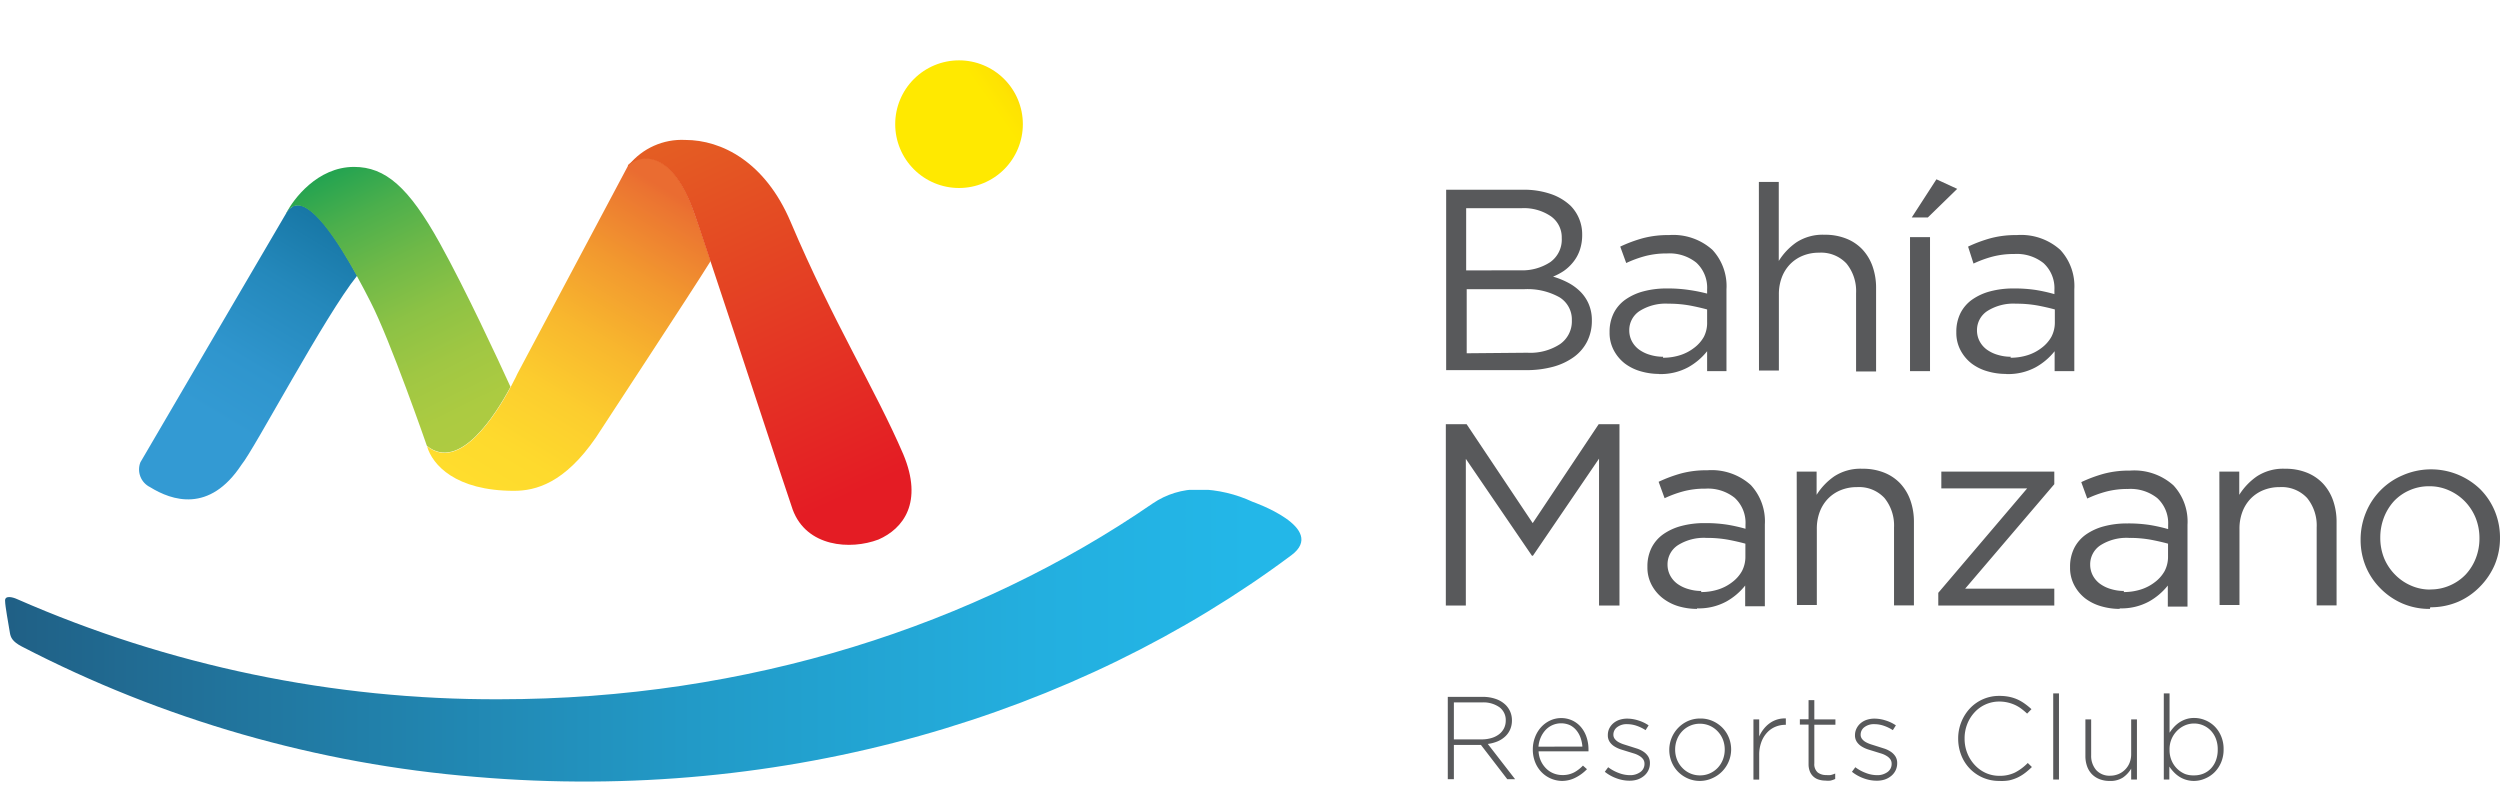
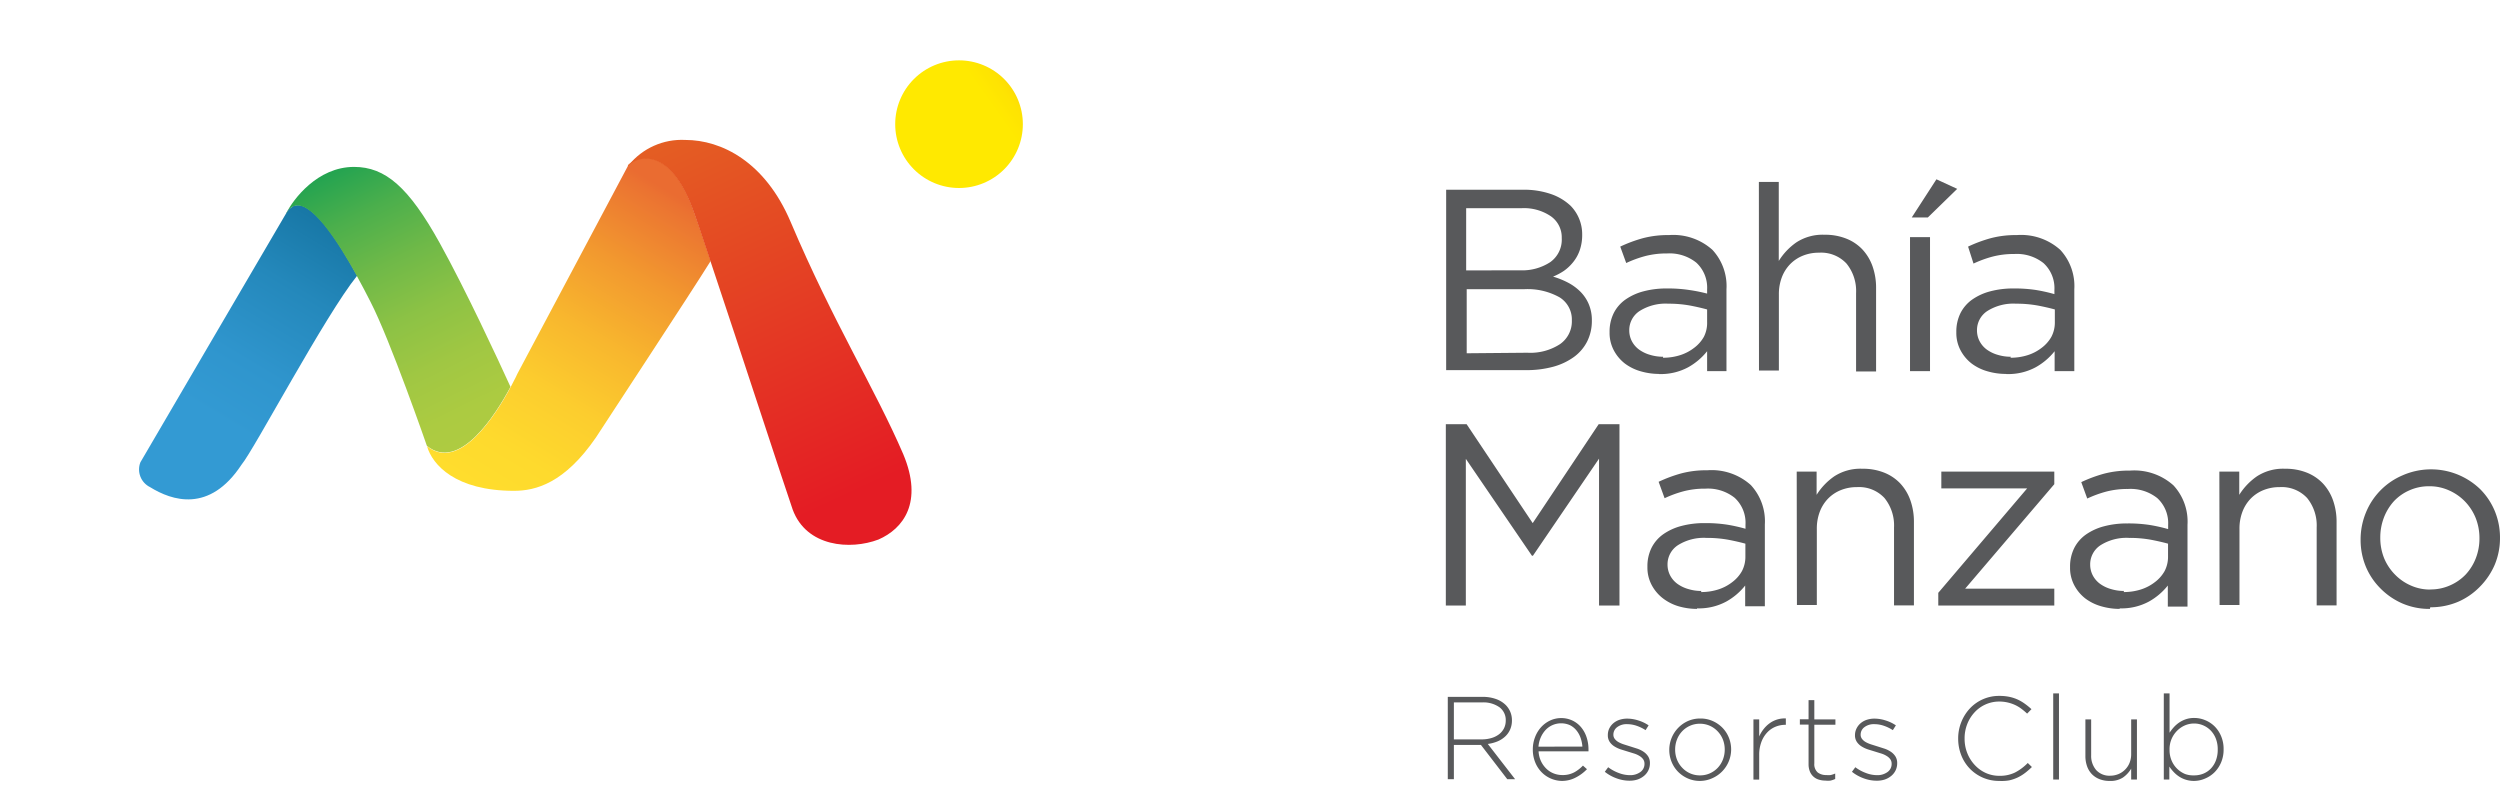
<svg xmlns="http://www.w3.org/2000/svg" viewBox="0 0 229.92 73.86">
  <defs>
    <style>.cls-1{fill:none}.cls-2{clip-path:url(#clip-path)}.cls-3{fill:url(#Degradado_sin_nombre_49)}.cls-4{clip-path:url(#clip-path-2)}.cls-5{fill:url(#Degradado_sin_nombre_48)}.cls-6{clip-path:url(#clip-path-3)}.cls-7{fill:url(#Degradado_sin_nombre_47)}.cls-8{clip-path:url(#clip-path-4)}.cls-9{fill:url(#Degradado_sin_nombre_46)}.cls-10{clip-path:url(#clip-path-5)}.cls-11{fill:url(#Degradado_sin_nombre_45)}.cls-12{clip-path:url(#clip-path-6)}.cls-13{fill:url(#Degradado_sin_nombre_44)}.cls-14{fill:#58595b}</style>
    <clipPath id="clip-path">
      <path class="cls-1" d="M27 18.93l-.41.3a1.89 1.89 0 0 0-.25.35c-1.55 2.65-13.08 22.32-13.43 22.94a1.81 1.81 0 0 0 .89 2.28c2 1.24 5.46 2.42 8.41-2.06C23.39 41.32 29.9 29 32.85 25.35c-1.63-3-3.89-6.48-5.46-6.48a.94.94 0 0 0-.36.07" />
    </clipPath>
    <linearGradient id="Degradado_sin_nombre_49" x1="3499.36" y1="572.69" x2="3500.28" y2="572.69" gradientTransform="matrix(-33.7 0 0 33.7 117976.84 -19268.12)" gradientUnits="userSpaceOnUse">
      <stop offset="0" stop-color="#005a80" />
      <stop offset=".25" stop-color="#13719e" />
      <stop offset=".55" stop-color="#2488bb" />
      <stop offset=".81" stop-color="#2f95cd" />
      <stop offset="1" stop-color="#339ad3" />
    </linearGradient>
    <clipPath id="clip-path-2">
      <path class="cls-1" d="M82.33 11.42a5.87 5.87 0 1 0 5.87-5.87 5.87 5.87 0 0 0-5.87 5.87" />
    </clipPath>
    <linearGradient id="Degradado_sin_nombre_48" x1="3248.07" y1="848.78" x2="3248.98" y2="848.78" gradientTransform="matrix(12.87 0 0 -12.87 -41710.9 10933.01)" gradientUnits="userSpaceOnUse">
      <stop offset="0" stop-color="#ffe900" />
      <stop offset=".15" stop-color="#fee302" />
      <stop offset=".35" stop-color="#fbd007" />
      <stop offset=".59" stop-color="#f6b30f" />
      <stop offset=".86" stop-color="#ee891a" />
      <stop offset="1" stop-color="#ea7021" />
    </linearGradient>
    <clipPath id="clip-path-3">
      <path class="cls-1" d="M26.34 19.63l.17-.3.08-.06a1.14 1.14 0 0 1 .41-.3c1.56-.64 4.05 3.21 5.82 6.41.48.87.91 1.7 1.25 2.37C35.88 31.25 39.26 41 39.26 41c3 2.43 6.33-2.88 7.69-5.42-1.19-2.61-4.13-8.94-6.51-13.23-2.85-5.14-5-7-7.88-7-3.38 0-5.6 3-6.22 4.23" />
    </clipPath>
    <linearGradient id="Degradado_sin_nombre_47" x1="3402.73" y1="583.72" x2="3403.64" y2="583.72" gradientTransform="matrix(0 35.84 35.84 0 -20883.63 -121940.83)" gradientUnits="userSpaceOnUse">
      <stop offset="0" stop-color="#0f9e53" />
      <stop offset=".05" stop-color="#1fa251" />
      <stop offset=".21" stop-color="#4baf4c" />
      <stop offset=".37" stop-color="#6fb948" />
      <stop offset=".53" stop-color="#8cc245" />
      <stop offset=".69" stop-color="#a0c743" />
      <stop offset=".84" stop-color="#accb41" />
      <stop offset="1" stop-color="#b0cc41" />
    </linearGradient>
    <clipPath id="clip-path-4">
      <path class="cls-1" d="M57.75 15.26l-10.16 19.1s-.23.51-.63 1.25c-1.36 2.54-4.71 7.85-7.69 5.42.49 1.72 2.62 4.11 8 4.11 2 0 4.65-.7 7.54-4.91C55.68 38.87 63.5 27 65.36 24c-.81-2.44-1.44-4.28-1.71-5-1.34-3.49-3-4.47-4.26-4.47a2.34 2.34 0 0 0-1.64.65" />
    </clipPath>
    <linearGradient id="Degradado_sin_nombre_46" x1="3414.19" y1="753.67" x2="3415.11" y2="753.67" gradientTransform="matrix(37.12 0 0 -37.12 -126700.99 28006.64)" gradientUnits="userSpaceOnUse">
      <stop offset="0" stop-color="#ffde2d" />
      <stop offset=".18" stop-color="#feda2d" />
      <stop offset=".37" stop-color="#fccd2e" />
      <stop offset=".56" stop-color="#f8b72e" />
      <stop offset=".76" stop-color="#f2992f" />
      <stop offset=".97" stop-color="#eb7331" />
      <stop offset="1" stop-color="#ea6c31" />
    </linearGradient>
    <clipPath id="clip-path-5">
      <path class="cls-1" d="M57.83 15.14l-.08.12c1-1 3.82-1.61 5.9 3.82.26.68.89 2.53 1.71 5 2.57 7.68 7 21.25 7.54 22.78 1.27 3.45 5.31 3.74 7.89 2.76 2.29-1 4.14-3.42 2.28-7.85-2.58-6-6.42-12.08-10.36-21.37-2.34-5.51-6.34-7.53-9.69-7.53a6.28 6.28 0 0 0-5.2 2.32" />
    </clipPath>
    <linearGradient id="Degradado_sin_nombre_45" x1="3415.68" y1="601.24" x2="3416.59" y2="601.24" gradientTransform="matrix(0 45.99 45.99 0 -27580.44 -157080.95)" gradientUnits="userSpaceOnUse">
      <stop offset="0" stop-color="#e46723" />
      <stop offset="1" stop-color="#e41c24" />
      <stop offset="1" stop-color="#e41c24" />
    </linearGradient>
    <clipPath id="clip-path-6">
      <path class="cls-1" d="M106 46.31c-16.26 11.19-37.2 18-60.08 18a109.41 109.41 0 0 1-44.37-9.22c-.4-.18-1.15-.37-1.08.21 0 .4.29 2 .44 2.9.07.43.24.81 1.08 1.25a110 110 0 0 0 41.78 12c28.5 2.44 55.32-5.7 75-20.39 3.36-2.51-3.57-4.91-3.57-4.91a12.32 12.32 0 0 0-4.9-1.15 7.5 7.5 0 0 0-4.3 1.31" />
    </clipPath>
    <linearGradient id="Degradado_sin_nombre_44" x1="3427.79" y1="670.27" x2="3428.7" y2="670.27" gradientTransform="matrix(130.57 0 0 -130.57 -447571.66 87578.31)" gradientUnits="userSpaceOnUse">
      <stop offset="0" stop-color="#205b80" />
      <stop offset=".24" stop-color="#2177a0" />
      <stop offset=".57" stop-color="#229ac7" />
      <stop offset=".84" stop-color="#23afdf" />
      <stop offset="1" stop-color="#23b7e8" />
    </linearGradient>
  </defs>
  <title>Asset 1</title>
  <g id="Layer_2" data-name="Layer 2">
    <g id="content">
      <g class="cls-2">
        <path class="cls-3" transform="rotate(-58.88 22.701 33.044)" d="M5.31 17.03h34.78v32.04H5.31z" />
      </g>
      <g class="cls-4">
        <path class="cls-5" transform="rotate(-35.41 88.205 11.418)" d="M80.02 3.23H96.4v16.38H80.02z" />
      </g>
      <g class="cls-6">
        <path class="cls-7" transform="rotate(-25.94 36.658 29.43)" d="M21.24 12.3h30.81v34.26H21.24z" />
      </g>
      <g class="cls-8">
        <path class="cls-9" transform="rotate(-58.92 52.316 29.878)" d="M32.5 10.82h39.62v38.11H32.5z" />
      </g>
      <g class="cls-10">
        <path class="cls-11" transform="rotate(-24.62 71.359 31.702)" d="M51.12 8.88h40.44v45.63H51.12z" />
      </g>
      <g class="cls-12">
-         <path class="cls-13" d="M.39 45.05h121.68v28.82H.39z" />
-       </g>
+         </g>
      <path class="cls-14" d="M133 17.45h7.09a7.56 7.56 0 0 1 2.53.39 5 5 0 0 1 1.82 1.08 3.73 3.73 0 0 1 1.07 2.67 4.27 4.27 0 0 1-.23 1.44 3.63 3.63 0 0 1-.61 1.09 4.14 4.14 0 0 1-.84.79 5.52 5.52 0 0 1-1 .53 7.46 7.46 0 0 1 1.39.56 4.65 4.65 0 0 1 1.13.83 3.63 3.63 0 0 1 .76 1.13 3.76 3.76 0 0 1 .29 1.52 4.2 4.2 0 0 1-.43 1.92 4 4 0 0 1-1.22 1.43 5.87 5.87 0 0 1-1.91.9 9.27 9.27 0 0 1-2.47.31H133zm6.8 7.41a4.7 4.7 0 0 0 2.77-.75 2.54 2.54 0 0 0 1.06-2.22 2.36 2.36 0 0 0-1-2 4.39 4.39 0 0 0-2.73-.74h-5.06v5.72zm.67 7.58a5 5 0 0 0 3-.79 2.55 2.55 0 0 0 1.09-2.19 2.4 2.4 0 0 0-1.12-2.11 6 6 0 0 0-3.3-.75h-5.25v5.89zm12.12 1.95a6.1 6.1 0 0 1-1.69-.24 4.42 4.42 0 0 1-1.48-.73 3.77 3.77 0 0 1-1-1.2 3.41 3.41 0 0 1-.39-1.67 3.82 3.82 0 0 1 .38-1.75 3.41 3.41 0 0 1 1.08-1.25 5.18 5.18 0 0 1 1.67-.76 8.11 8.11 0 0 1 2.13-.26 12.93 12.93 0 0 1 2.06.14A15.06 15.06 0 0 1 157 27v-.38a3.12 3.12 0 0 0-1-2.47 3.94 3.94 0 0 0-2.69-.84 7.72 7.72 0 0 0-2 .24 10.37 10.37 0 0 0-1.75.64l-.55-1.51a12.87 12.87 0 0 1 2.07-.77 9 9 0 0 1 2.41-.29 5.39 5.39 0 0 1 4 1.36 4.9 4.9 0 0 1 1.29 3.62v7.53H157V32.3a5.87 5.87 0 0 1-1.73 1.47 5.31 5.31 0 0 1-2.7.63m.37-1.5a5.14 5.14 0 0 0 1.59-.24 4.13 4.13 0 0 0 1.29-.68 3.27 3.27 0 0 0 .88-1 2.82 2.82 0 0 0 .3-1.38v-1.14q-.69-.19-1.57-.36a11 11 0 0 0-2-.17 4.47 4.47 0 0 0-2.65.68 2.1 2.1 0 0 0-.94 1.79 2.13 2.13 0 0 0 .25 1 2.25 2.25 0 0 0 .68.77 3.25 3.25 0 0 0 1 .47 4.11 4.11 0 0 0 1.18.17m8.81-16.08h1.83V24a5.81 5.81 0 0 1 1.62-1.71 4.42 4.42 0 0 1 2.6-.7 5.2 5.2 0 0 1 2 .36 4.12 4.12 0 0 1 1.48 1 4.46 4.46 0 0 1 .93 1.56 5.94 5.94 0 0 1 .32 2v7.65h-1.84v-7.21a4 4 0 0 0-.88-2.71 3.19 3.19 0 0 0-2.53-1 3.86 3.86 0 0 0-1.47.27 3.42 3.42 0 0 0-1.18.78 3.54 3.54 0 0 0-.77 1.22 4.33 4.33 0 0 0-.27 1.57v7h-1.83zm13.9 5.08h1.84v12.32h-1.84zm2.43-5.32l1.91.88-2.7 2.63h-1.48zm6.39 17.9a6.1 6.1 0 0 1-1.69-.24 4.42 4.42 0 0 1-1.48-.73 3.77 3.77 0 0 1-1-1.2 3.41 3.41 0 0 1-.39-1.67 3.82 3.82 0 0 1 .38-1.75 3.41 3.41 0 0 1 1.08-1.25 5.18 5.18 0 0 1 1.67-.76 8.11 8.11 0 0 1 2.13-.26 12.93 12.93 0 0 1 2.06.14 15.06 15.06 0 0 1 1.7.38v-.38a3.12 3.12 0 0 0-1-2.47 3.94 3.94 0 0 0-2.69-.84 7.72 7.72 0 0 0-2 .24 10.37 10.37 0 0 0-1.75.64l-.5-1.56a12.87 12.87 0 0 1 2.07-.77 9 9 0 0 1 2.41-.29 5.39 5.39 0 0 1 4 1.36 4.9 4.9 0 0 1 1.29 3.62v7.53h-1.81V32.3a5.87 5.87 0 0 1-1.73 1.47 5.31 5.31 0 0 1-2.7.63m.37-1.5a5.14 5.14 0 0 0 1.59-.24 4.13 4.13 0 0 0 1.29-.68 3.27 3.27 0 0 0 .88-1 2.82 2.82 0 0 0 .32-1.34v-1.18q-.69-.19-1.57-.36a11 11 0 0 0-2-.17 4.47 4.47 0 0 0-2.65.68 2.1 2.1 0 0 0-.94 1.79 2.13 2.13 0 0 0 .25 1 2.25 2.25 0 0 0 .68.77 3.25 3.25 0 0 0 1 .47 4.11 4.11 0 0 0 1.18.17m-51.96 6.2h1.91l6.08 9.1 6.07-9.1h1.91v16.68h-1.88V42.18l-6.08 8.93h-.09l-6.08-8.91v13.49h-1.84V39.01zM156.07 56a6.13 6.13 0 0 1-1.69-.24 4.44 4.44 0 0 1-1.48-.76 3.79 3.79 0 0 1-1-1.2 3.41 3.41 0 0 1-.39-1.67 3.81 3.81 0 0 1 .38-1.75 3.41 3.41 0 0 1 1.08-1.25 5.18 5.18 0 0 1 1.67-.76 8.11 8.11 0 0 1 2.13-.26 12.83 12.83 0 0 1 2.06.14 15.07 15.07 0 0 1 1.7.38v-.38a3.12 3.12 0 0 0-1-2.47 3.94 3.94 0 0 0-2.69-.84 7.72 7.72 0 0 0-2 .24 10.37 10.37 0 0 0-1.75.64l-.55-1.51a13 13 0 0 1 2.07-.77 9 9 0 0 1 2.41-.29 5.39 5.39 0 0 1 4 1.36 4.9 4.9 0 0 1 1.29 3.62v7.53h-1.81v-1.91a5.85 5.85 0 0 1-1.73 1.47 5.31 5.31 0 0 1-2.7.63m.37-1.5a5.14 5.14 0 0 0 1.59-.24 4.11 4.11 0 0 0 1.29-.68 3.26 3.26 0 0 0 .88-1 2.82 2.82 0 0 0 .32-1.34V50q-.69-.19-1.57-.36a11 11 0 0 0-2-.17 4.47 4.47 0 0 0-2.65.68 2.1 2.1 0 0 0-.94 1.79 2.13 2.13 0 0 0 .25 1 2.25 2.25 0 0 0 .68.77 3.23 3.23 0 0 0 1 .47 4.08 4.08 0 0 0 1.18.17m8.77-10.98h1.83v2.14a5.83 5.83 0 0 1 1.62-1.7 4.42 4.42 0 0 1 2.6-.7 5.22 5.22 0 0 1 2 .36 4.15 4.15 0 0 1 1.48 1 4.46 4.46 0 0 1 .93 1.56 5.94 5.94 0 0 1 .32 2v7.65h-1.83v-7.17a4 4 0 0 0-.88-2.71 3.19 3.19 0 0 0-2.53-1 3.88 3.88 0 0 0-1.47.27 3.42 3.42 0 0 0-1.18.78 3.53 3.53 0 0 0-.77 1.22 4.33 4.33 0 0 0-.27 1.57v7h-1.83zm13.02 11.15l8.17-9.6h-7.89v-1.55h10.39v1.16l-8.2 9.61h8.2v1.55h-10.67v-1.17zM194.94 56a6.13 6.13 0 0 1-1.69-.24 4.44 4.44 0 0 1-1.48-.73 3.78 3.78 0 0 1-1-1.2 3.41 3.41 0 0 1-.39-1.67 3.81 3.81 0 0 1 .38-1.75 3.41 3.41 0 0 1 1.08-1.25 5.18 5.18 0 0 1 1.67-.76 8.11 8.11 0 0 1 2.13-.26 12.83 12.83 0 0 1 2.06.14 15.07 15.07 0 0 1 1.7.38v-.38a3.12 3.12 0 0 0-1-2.47 3.94 3.94 0 0 0-2.69-.84 7.72 7.72 0 0 0-2 .24 10.37 10.37 0 0 0-1.75.64l-.55-1.51a13 13 0 0 1 2.07-.77 9 9 0 0 1 2.41-.29 5.39 5.39 0 0 1 4 1.36 4.9 4.9 0 0 1 1.29 3.62v7.53h-1.81v-1.94a5.85 5.85 0 0 1-1.73 1.47 5.31 5.31 0 0 1-2.7.63m.37-1.5a5.14 5.14 0 0 0 1.59-.24 4.11 4.11 0 0 0 1.29-.68 3.26 3.26 0 0 0 .88-1 2.82 2.82 0 0 0 .32-1.34V50q-.69-.19-1.57-.36a11 11 0 0 0-2-.17 4.47 4.47 0 0 0-2.65.68 2.1 2.1 0 0 0-.94 1.79 2.13 2.13 0 0 0 .25 1 2.25 2.25 0 0 0 .68.77 3.23 3.23 0 0 0 1 .47 4.08 4.08 0 0 0 1.18.17m8.77-10.98h1.83v2.14a5.83 5.83 0 0 1 1.62-1.7 4.42 4.42 0 0 1 2.6-.7 5.22 5.22 0 0 1 2 .36 4.15 4.15 0 0 1 1.48 1 4.46 4.46 0 0 1 .93 1.56 5.94 5.94 0 0 1 .32 2v7.65h-1.83v-7.17a4 4 0 0 0-.88-2.71 3.19 3.19 0 0 0-2.53-1 3.88 3.88 0 0 0-1.47.27 3.42 3.42 0 0 0-1.18.78 3.53 3.53 0 0 0-.77 1.22 4.33 4.33 0 0 0-.27 1.57v7h-1.83zM223.47 56a6.28 6.28 0 0 1-2.55-.51 6.43 6.43 0 0 1-2-1.38 6.23 6.23 0 0 1-1.34-2 6.41 6.41 0 0 1-.48-2.47 6.5 6.5 0 0 1 .48-2.48 6.29 6.29 0 0 1 3.37-3.44 6.51 6.51 0 0 1 7.16 1.28 6.23 6.23 0 0 1 1.33 2 6.41 6.41 0 0 1 .48 2.47 6.35 6.35 0 0 1-.49 2.48 6.52 6.52 0 0 1-1.35 2 6.29 6.29 0 0 1-2 1.39 6.45 6.45 0 0 1-2.57.51m0-1.64a4.37 4.37 0 0 0 1.83-.38 4.44 4.44 0 0 0 1.43-1 4.69 4.69 0 0 0 .93-1.5 5 5 0 0 0 .33-1.83 5 5 0 0 0-.35-1.87 4.75 4.75 0 0 0-1-1.53 4.64 4.64 0 0 0-1.45-1 4.3 4.3 0 0 0-1.81-.38 4.35 4.35 0 0 0-1.84.38 4.3 4.3 0 0 0-1.42 1 4.77 4.77 0 0 0-.92 1.51 5.11 5.11 0 0 0-.33 1.85 5 5 0 0 0 .35 1.87 4.71 4.71 0 0 0 1 1.51 4.57 4.57 0 0 0 1.44 1 4.31 4.31 0 0 0 1.81.38m-90.36 9.87h3.19a3.58 3.58 0 0 1 1.25.2 2.43 2.43 0 0 1 .89.55 2 2 0 0 1 .42.63 2 2 0 0 1 .15.78 2.06 2.06 0 0 1-.17.85 1.93 1.93 0 0 1-.47.65 2.38 2.38 0 0 1-.7.44 3.57 3.57 0 0 1-.88.23l2.51 3.24h-.72l-2.42-3.15h-2.49v3.15h-.56zm3.12 3.91a3.12 3.12 0 0 0 .88-.12 2.15 2.15 0 0 0 .7-.34 1.63 1.63 0 0 0 .46-.54 1.56 1.56 0 0 0 .17-.73 1.46 1.46 0 0 0-.57-1.22 2.56 2.56 0 0 0-1.61-.45h-2.59V68zm7.38 3.82a2.67 2.67 0 0 1-1-.21 2.64 2.64 0 0 1-.87-.59 2.77 2.77 0 0 1-.59-.91 3.1 3.1 0 0 1-.22-1.18 3.13 3.13 0 0 1 .2-1.12 2.89 2.89 0 0 1 .55-.92 2.64 2.64 0 0 1 .83-.62 2.39 2.39 0 0 1 1-.23 2.42 2.42 0 0 1 1.05.22 2.37 2.37 0 0 1 .8.61 2.79 2.79 0 0 1 .51.92 3.55 3.55 0 0 1 .18 1.14V69a.74.74 0 0 1 0 .1h-4.59a2.41 2.41 0 0 0 .23.92 2.38 2.38 0 0 0 .49.68 2 2 0 0 0 .67.43 2.16 2.16 0 0 0 .79.15 2.25 2.25 0 0 0 1.1-.25 3.27 3.27 0 0 0 .8-.62l.37.33a3.84 3.84 0 0 1-1 .75 2.72 2.72 0 0 1-1.3.33zm1.88-3.16a3.16 3.16 0 0 0-.17-.81 2.26 2.26 0 0 0-.38-.68 1.82 1.82 0 0 0-.6-.48 2 2 0 0 0-1.61 0 1.93 1.93 0 0 0-.63.45 2.45 2.45 0 0 0-.44.68 2.57 2.57 0 0 0-.21.85zm4.33 3.14a3.45 3.45 0 0 1-1.22-.23 3.75 3.75 0 0 1-1.05-.59l.31-.42a3.83 3.83 0 0 0 1 .54 2.88 2.88 0 0 0 1 .19 1.57 1.57 0 0 0 .95-.28.9.9 0 0 0 .39-.77.71.71 0 0 0-.12-.41 1.1 1.1 0 0 0-.33-.3 2.12 2.12 0 0 0-.47-.22l-.55-.17-.68-.21a2.72 2.72 0 0 1-.61-.28 1.43 1.43 0 0 1-.44-.42 1.07 1.07 0 0 1-.17-.62A1.37 1.37 0 0 1 148 67a1.51 1.51 0 0 1 .37-.48 1.7 1.7 0 0 1 .57-.32 2.28 2.28 0 0 1 .74-.11 3.4 3.4 0 0 1 1 .17 3.46 3.46 0 0 1 .94.45l-.28.44a3.69 3.69 0 0 0-.82-.4 2.69 2.69 0 0 0-.88-.15 1.42 1.42 0 0 0-.92.28.85.85 0 0 0-.34.69.62.62 0 0 0 .13.39 1.12 1.12 0 0 0 .34.29 2.78 2.78 0 0 0 .49.21l.57.18.66.21a2.46 2.46 0 0 1 .59.29 1.47 1.47 0 0 1 .42.43 1.14 1.14 0 0 1 .16.62 1.49 1.49 0 0 1-.15.67 1.51 1.51 0 0 1-.41.51 1.89 1.89 0 0 1-.61.33 2.39 2.39 0 0 1-.71.1zm6.49.02a2.72 2.72 0 0 1-1.13-.23 2.9 2.9 0 0 1-.9-.62 2.81 2.81 0 0 1-.59-.91 2.91 2.91 0 0 1-.21-1.11 2.91 2.91 0 0 1 .81-2 2.87 2.87 0 0 1 .91-.64 2.76 2.76 0 0 1 1.14-.23 2.73 2.73 0 0 1 1.13.23 2.92 2.92 0 0 1 .9.62 2.81 2.81 0 0 1 .59.91 2.91 2.91 0 0 1 .21 1.11A2.91 2.91 0 0 1 159 70a2.88 2.88 0 0 1-1.5 1.56 2.76 2.76 0 0 1-1.15.26zm0-.51a2.19 2.19 0 0 0 .91-.19 2.24 2.24 0 0 0 .72-.51 2.32 2.32 0 0 0 .47-.75 2.51 2.51 0 0 0 .17-.92 2.5 2.5 0 0 0-.17-.93 2.34 2.34 0 0 0-.49-.76 2.24 2.24 0 0 0-.73-.51 2.22 2.22 0 0 0-.9-.18 2.18 2.18 0 0 0-.91.19 2.22 2.22 0 0 0-.72.51 2.32 2.32 0 0 0-.47.75 2.51 2.51 0 0 0-.17.92 2.5 2.5 0 0 0 .17.93 2.33 2.33 0 0 0 .49.76 2.24 2.24 0 0 0 .73.51 2.21 2.21 0 0 0 .92.18zm4.91-5.15h.53v1.57a3.13 3.13 0 0 1 .41-.68 2.72 2.72 0 0 1 .56-.54 2.38 2.38 0 0 1 .69-.34 2.46 2.46 0 0 1 .79-.1v.59h-.05a2.37 2.37 0 0 0-.91.18 2.17 2.17 0 0 0-.76.53 2.58 2.58 0 0 0-.53.87 3.33 3.33 0 0 0-.2 1.19v2.27h-.53zm6.62 5.63a2.06 2.06 0 0 1-.61-.09 1.27 1.27 0 0 1-.82-.75 1.76 1.76 0 0 1-.12-.68v-3.63h-.8v-.49h.8v-1.76h.53v1.77h1.94v.49h-1.94v3.56a1 1 0 0 0 .31.83 1.27 1.27 0 0 0 .8.24 1.78 1.78 0 0 0 .39 0 2.43 2.43 0 0 0 .42-.14v.5a2.35 2.35 0 0 1-.43.15 2.1 2.1 0 0 1-.47 0zm4.71.01a3.45 3.45 0 0 1-1.22-.23 3.75 3.75 0 0 1-1.05-.59l.31-.42a3.83 3.83 0 0 0 1 .54 2.88 2.88 0 0 0 1 .19 1.57 1.57 0 0 0 .95-.28.9.9 0 0 0 .39-.77.71.71 0 0 0-.12-.41 1.1 1.1 0 0 0-.33-.3 2.12 2.12 0 0 0-.47-.22l-.55-.17-.68-.21a2.72 2.72 0 0 1-.61-.28 1.43 1.43 0 0 1-.44-.42 1.07 1.07 0 0 1-.17-.62 1.37 1.37 0 0 1 .14-.61 1.51 1.51 0 0 1 .37-.48 1.7 1.7 0 0 1 .57-.32 2.28 2.28 0 0 1 .74-.11 3.4 3.4 0 0 1 1 .17 3.46 3.46 0 0 1 .94.45l-.28.44a3.69 3.69 0 0 0-.82-.4 2.69 2.69 0 0 0-.88-.15 1.42 1.42 0 0 0-.92.28.85.85 0 0 0-.34.69.62.62 0 0 0 .13.39 1.12 1.12 0 0 0 .34.29 2.78 2.78 0 0 0 .49.21l.57.18.66.21a2.46 2.46 0 0 1 .59.29 1.47 1.47 0 0 1 .42.43 1.14 1.14 0 0 1 .16.62 1.49 1.49 0 0 1-.15.67 1.51 1.51 0 0 1-.41.51 1.89 1.89 0 0 1-.61.33 2.39 2.39 0 0 1-.72.1zm11.28.02a3.71 3.71 0 0 1-2.71-1.13 3.77 3.77 0 0 1-.79-1.24 4.13 4.13 0 0 1-.28-1.53 4 4 0 0 1 .29-1.52 4 4 0 0 1 .79-1.25 3.67 3.67 0 0 1 2.72-1.15 4.51 4.51 0 0 1 .92.09 3.61 3.61 0 0 1 .76.25 4 4 0 0 1 .66.39 6.4 6.4 0 0 1 .6.49l-.4.41a6.15 6.15 0 0 0-.52-.44 3.28 3.28 0 0 0-.58-.35 3.48 3.48 0 0 0-.67-.23 3.39 3.39 0 0 0-.79-.09 3.07 3.07 0 0 0-2.28 1 3.39 3.39 0 0 0-.67 1.08 3.59 3.59 0 0 0-.24 1.33 3.57 3.57 0 0 0 .25 1.34 3.46 3.46 0 0 0 .68 1.08 3.14 3.14 0 0 0 1 .73 3 3 0 0 0 1.27.27 3.17 3.17 0 0 0 1.43-.3 4.61 4.61 0 0 0 1.18-.88l.38.37a7.1 7.1 0 0 1-.62.54 3.89 3.89 0 0 1-.68.42 3.81 3.81 0 0 1-.79.27 4.12 4.12 0 0 1-.91.05zm4.96-8.05h.53v7.92h-.53zm5.17 8.05a2.45 2.45 0 0 1-.93-.17 2 2 0 0 1-.7-.47 2 2 0 0 1-.43-.72 2.77 2.77 0 0 1-.15-.92v-3.38h.53v3.29a2 2 0 0 0 .46 1.37 1.65 1.65 0 0 0 1.3.52 2 2 0 0 0 .75-.15 1.86 1.86 0 0 0 .61-.41 1.84 1.84 0 0 0 .41-.62 2.12 2.12 0 0 0 .15-.8v-3.2h.53v5.53H196v-1a2.59 2.59 0 0 1-.76.82 2.1 2.1 0 0 1-1.24.31zm7.79 0a2.53 2.53 0 0 1-.76-.11 2.42 2.42 0 0 1-.62-.29 2.8 2.8 0 0 1-.5-.42 3.91 3.91 0 0 1-.4-.5v1.19H199v-7.92h.53v3.62a4 4 0 0 1 .4-.52 2.76 2.76 0 0 1 .5-.43 2.6 2.6 0 0 1 .62-.3 2.37 2.37 0 0 1 .75-.11 2.59 2.59 0 0 1 1 .2 2.66 2.66 0 0 1 .86.56 2.8 2.8 0 0 1 .61.91 3 3 0 0 1 .23 1.21 3 3 0 0 1-.23 1.21 2.86 2.86 0 0 1-.61.91 2.69 2.69 0 0 1-.86.57 2.54 2.54 0 0 1-1.01.22zm0-.51a2.23 2.23 0 0 0 .85-.16 2 2 0 0 0 .69-.47 2.18 2.18 0 0 0 .46-.74 2.76 2.76 0 0 0 .17-1 2.69 2.69 0 0 0-.17-1 2.24 2.24 0 0 0-.47-.75 2.12 2.12 0 0 0-1.53-.65 2.13 2.13 0 0 0-.84.17 2.28 2.28 0 0 0-.72.49 2.41 2.41 0 0 0-.51.75 2.38 2.38 0 0 0-.19 1 2.41 2.41 0 0 0 .19 1 2.3 2.3 0 0 0 1.23 1.23 2.13 2.13 0 0 0 .79.13z" />
    </g>
  </g>
</svg>